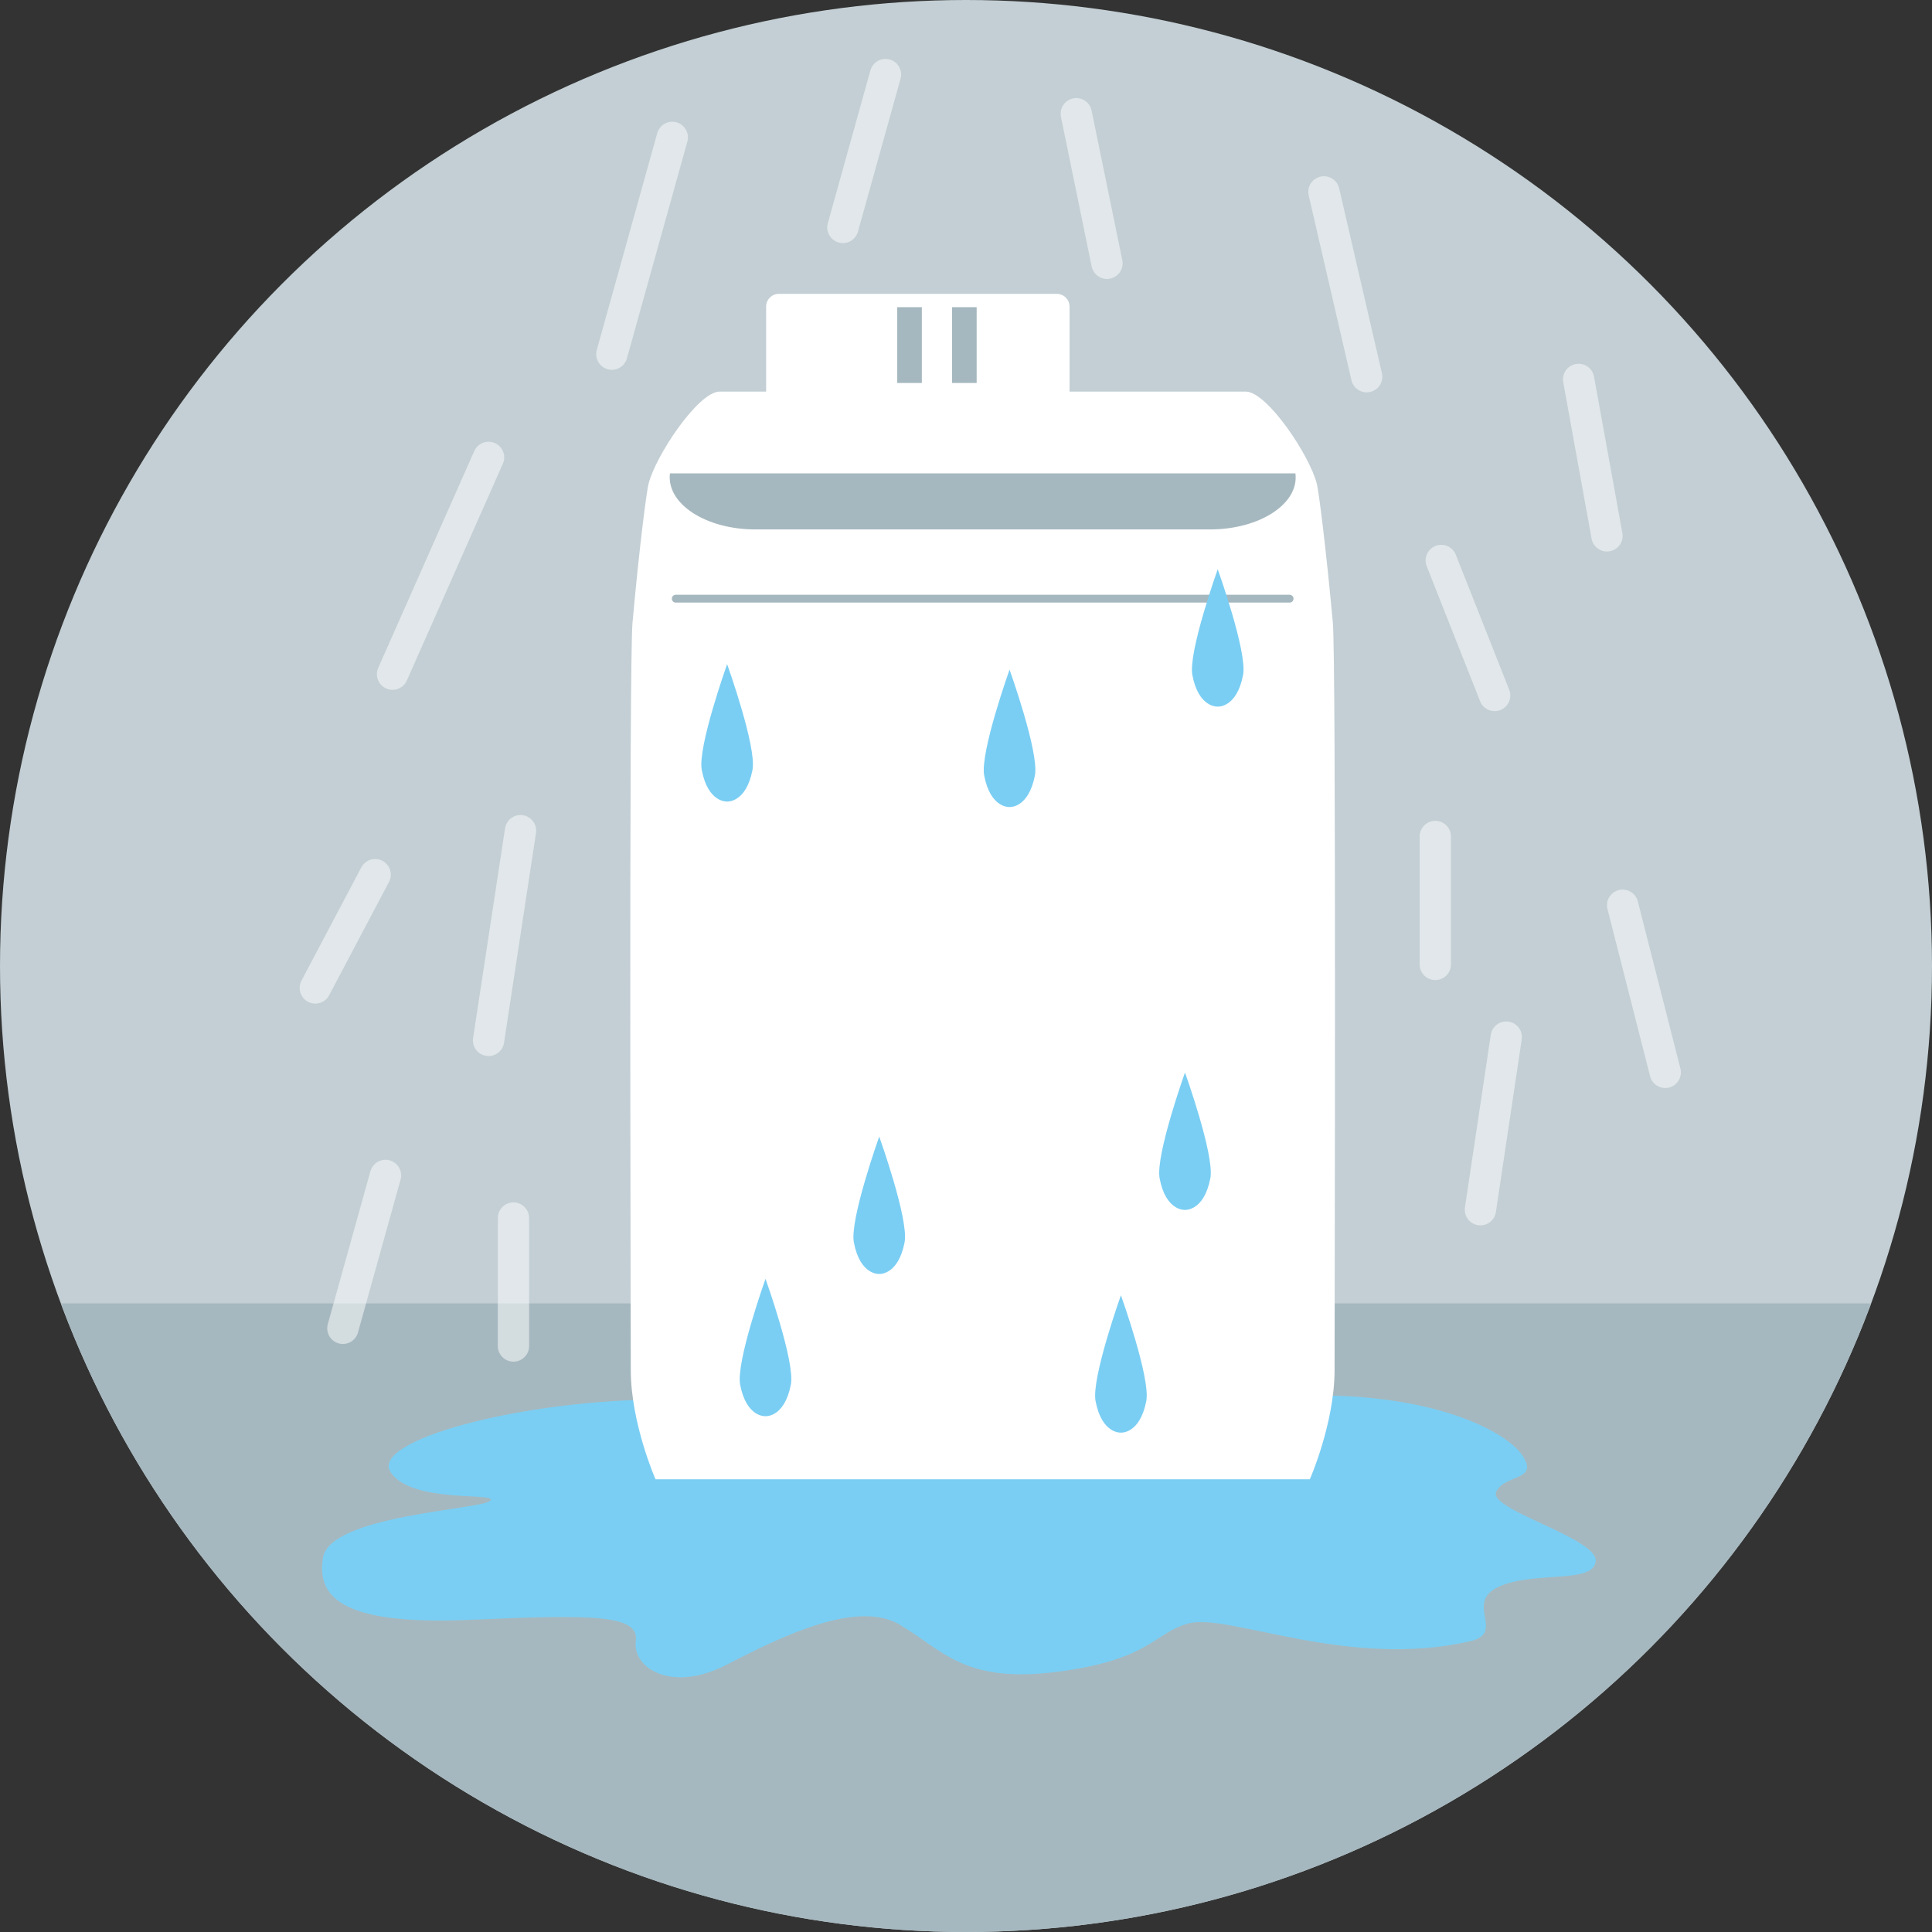
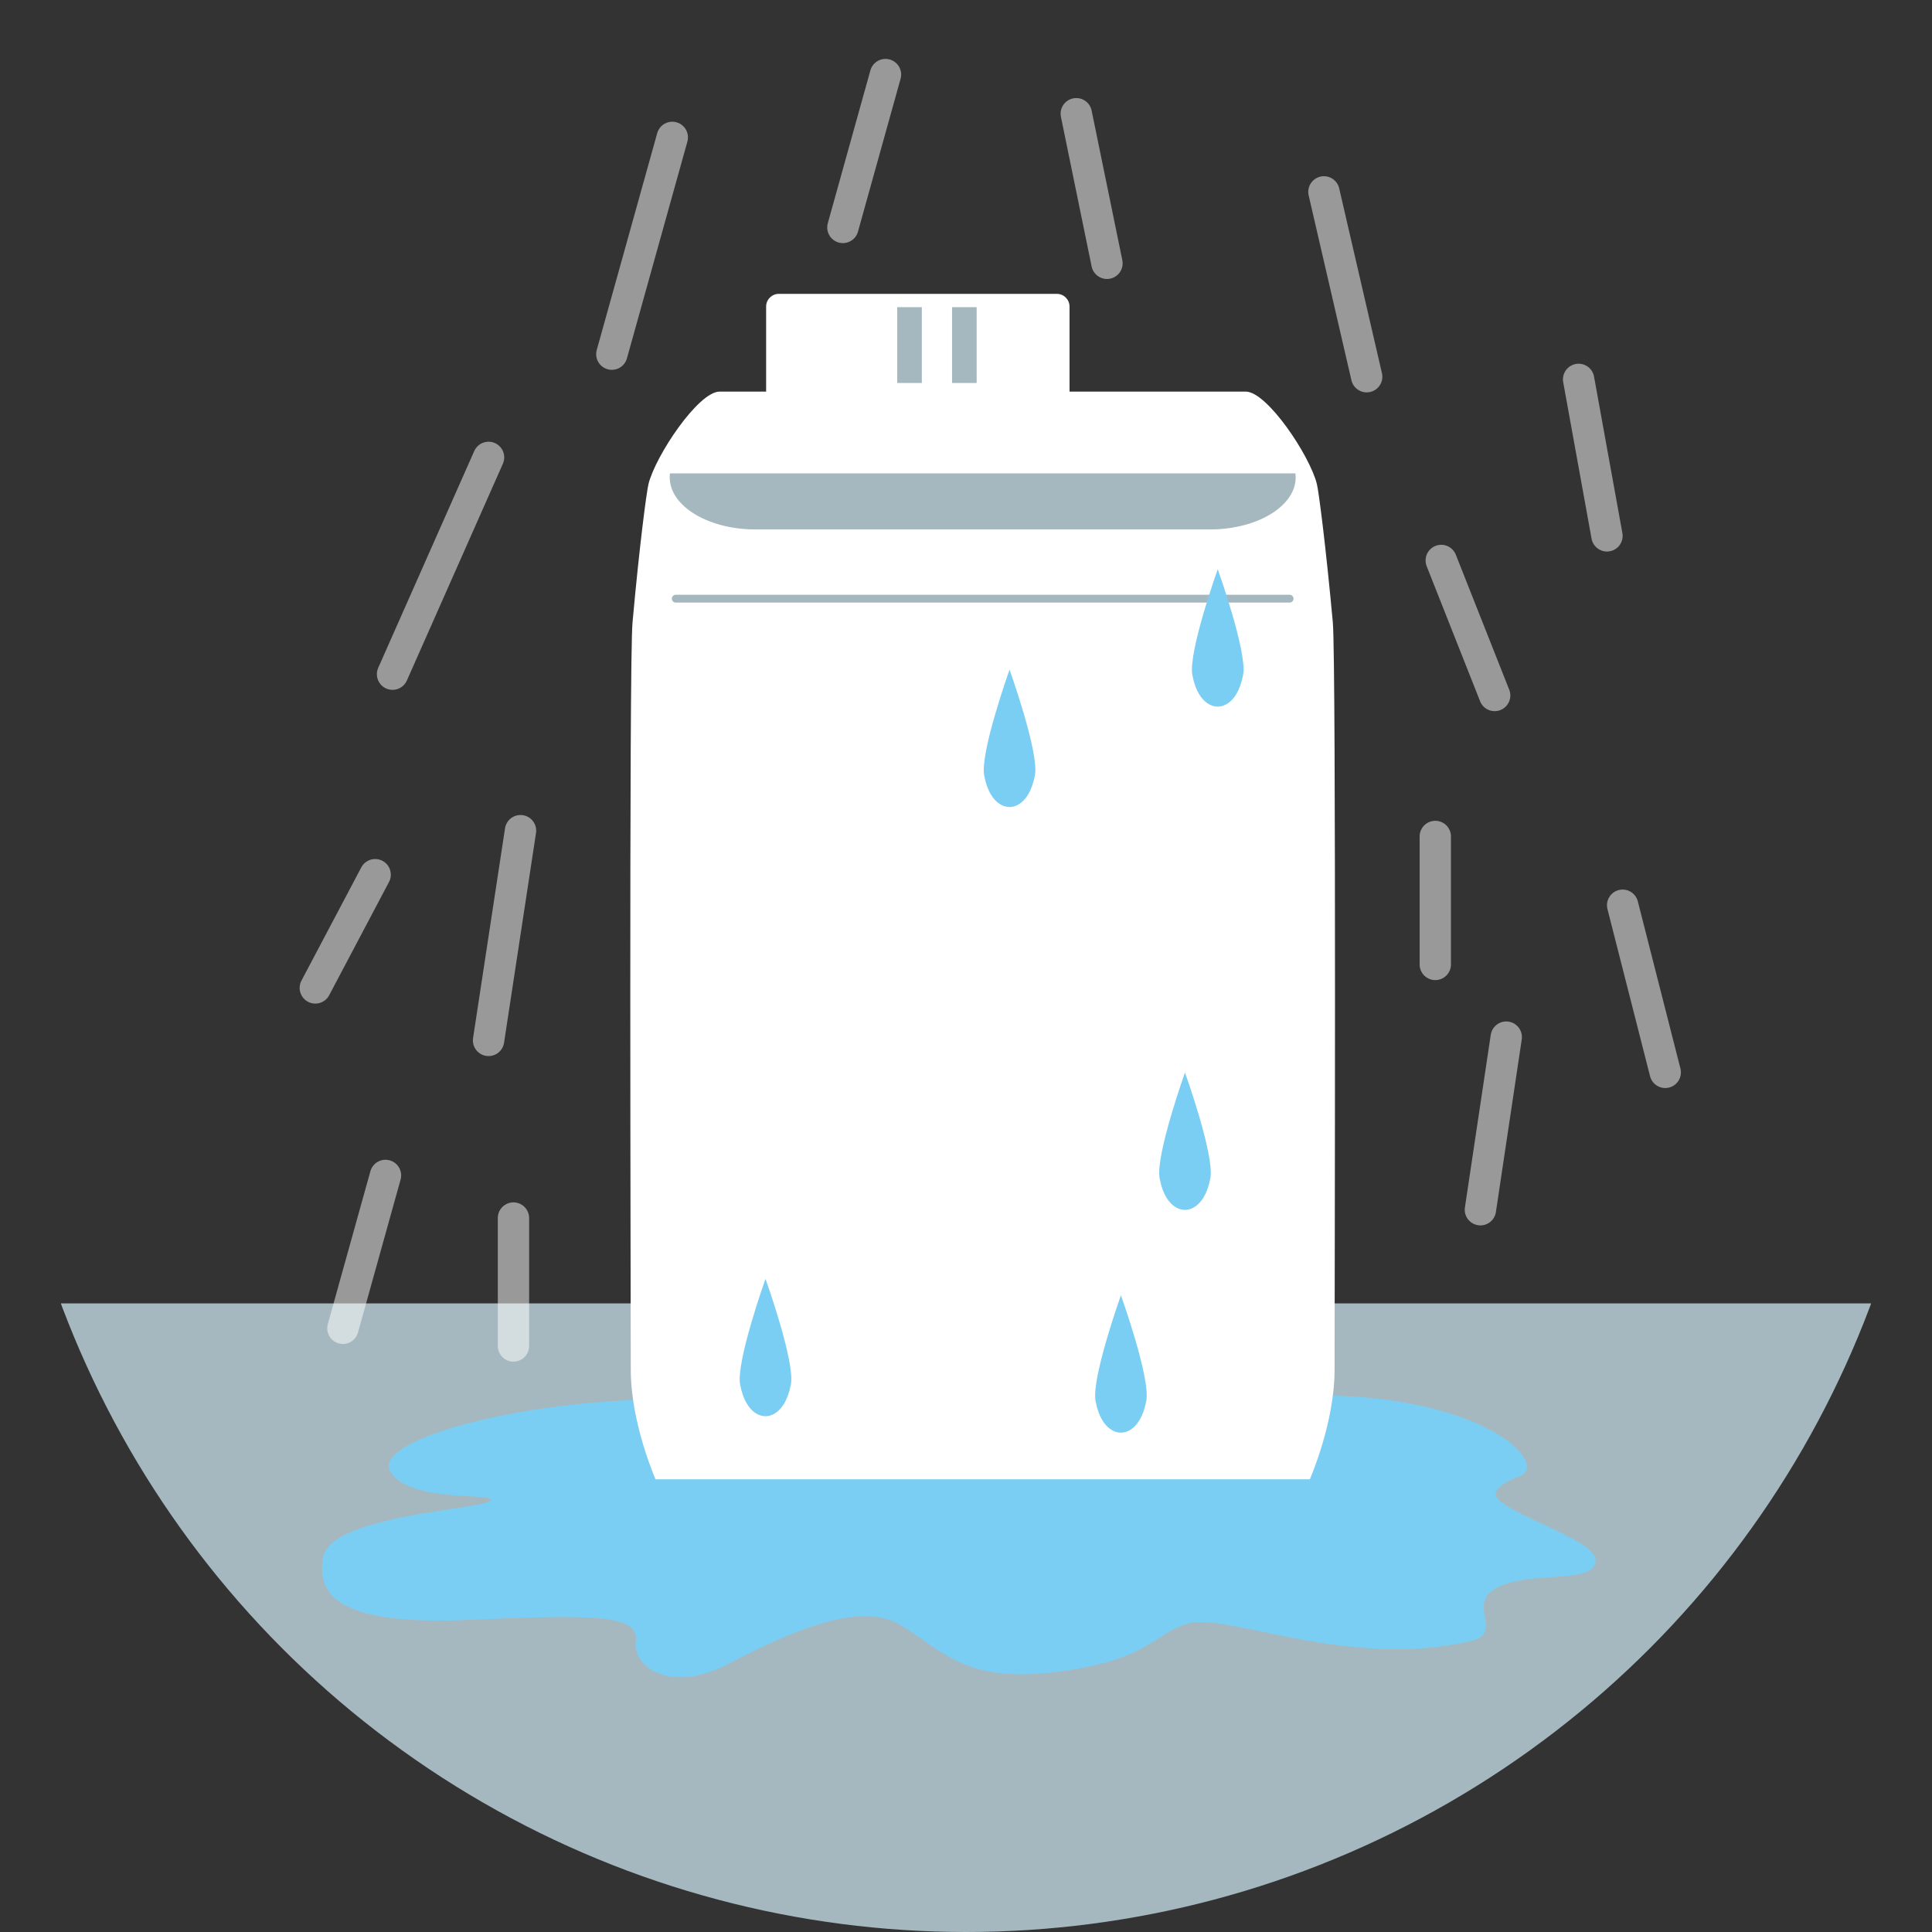
<svg xmlns="http://www.w3.org/2000/svg" id="_イヤー_2" viewBox="0 0 123.34 123.34">
  <rect x="0" y="0" width="123.34" height="123.34" fill="#333333" stroke="none" />
  <defs>
    <style>.cls-1{fill:#fff;}.cls-2{fill:#c3cfd4;}.cls-3{fill:#7acef3;}.cls-4{isolation:isolate;opacity:.5;stroke:#fff;stroke-miterlimit:10;stroke-width:2px;}.cls-4,.cls-5,.cls-6{fill:none;}.cls-4,.cls-6{stroke-linecap:round;}.cls-7{clip-path:url(#clippath);}.cls-6{stroke:#a6b8bf;stroke-linejoin:round;stroke-width:.5px;}.cls-8{fill:#a6b8bf;}</style>
    <clipPath id="clippath">
      <circle class="cls-5" cx="61.67" cy="61.67" r="61.67" />
    </clipPath>
  </defs>
  <g id="_イヤー_2-2">
    <g id="_ザイン">
      <g>
        <g>
-           <circle class="cls-2" cx="61.67" cy="61.67" r="61.67" />
          <g class="cls-7">
            <rect class="cls-8" x="-9.27" y="83.21" width="141.29" height="40.87" />
          </g>
        </g>
        <path class="cls-3" d="M42.42,89.34c-9.08,0-18.84,2.61-17.48,4.65s6.92,1.25,6.35,1.82-10.21,.91-10.67,3.63,1.59,4.31,9.42,3.97c7.83-.34,10.78-.34,10.55,1.36s2.27,3.33,5.79,1.51,8.32-4.16,11.04-2.57c2.72,1.59,4.07,3.77,9.99,3.03,6.05-.76,6.22-2.49,8.47-3.1,2.5-.68,10.21,2.95,18,1.13,2.28-.53-.45-2.46,1.82-3.48,2.27-1.02,6.05-.15,6.17-1.63s-6.92-3.29-6.35-4.43,2.72-.68,1.7-2.27c-1.02-1.59-5.79-4.09-14.18-3.86-8.4,.23-40.62,.23-40.62,.23h0Z" />
        <g>
          <line class="cls-4" x1="42.92" y1="8.77" x2="39.06" y2="22.61" />
          <line class="cls-4" x1="31.19" y1="29.2" x2="25.06" y2="43.04" />
          <line class="cls-4" x1="33.23" y1="53.03" x2="31.19" y2="66.42" />
          <line class="cls-4" x1="96.16" y1="66.21" x2="94.51" y2="77.23" />
          <line class="cls-4" x1="56.53" y1="4.76" x2="53.81" y2="14.52" />
          <line class="cls-4" x1="24.61" y1="75.04" x2="21.89" y2="84.8" />
          <line class="cls-4" x1="68.71" y1="7.26" x2="70.67" y2="16.81" />
          <line class="cls-4" x1="84.52" y1="12.25" x2="87.25" y2="24.05" />
          <line class="cls-4" x1="100.78" y1="24.22" x2="102.59" y2="34.21" />
          <line class="cls-4" x1="92.01" y1="35.78" x2="95.42" y2="44.4" />
          <line class="cls-4" x1="103.59" y1="57.79" x2="106.31" y2="68.46" />
          <line class="cls-4" x1="91.63" y1="53.4" x2="91.63" y2="61.57" />
          <line class="cls-4" x1="23.95" y1="55.84" x2="20.13" y2="63.07" />
          <line class="cls-4" x1="32.78" y1="77.76" x2="32.78" y2="85.93" />
        </g>
        <g>
          <path class="cls-1" d="M85.09,39.75c-.45-4.9-.9-8.38-1.02-8.85-.45-1.82-3.18-5.9-4.54-5.9H45.94c-1.36,0-4.09,4.09-4.54,5.9-.12,.48-.58,3.95-1.02,8.85-.23,2.5-.11,45.2-.11,47.71,0,3.4,1.58,6.98,1.58,6.98h41.77s1.58-3.58,1.58-6.98c0-2.51,.11-45.21-.11-47.71Z" />
          <path class="cls-8" d="M82.71,30.22H42.77c-.24,1.93,2.27,3.58,5.46,3.58h29.01c3.19,0,5.71-1.65,5.46-3.58h.01Z" />
          <line class="cls-6" x1="43.14" y1="38.22" x2="82.33" y2="38.22" />
          <g>
            <path class="cls-1" d="M49.73,18.76h17.74c.45,0,.81,.37,.81,.81v5.52h-19.37v-5.52c0-.45,.37-.81,.81-.81h.01Z" />
            <rect class="cls-8" x="57.28" y="19.61" width="1.57" height="4.84" />
            <rect class="cls-8" x="60.78" y="19.61" width="1.57" height="4.84" />
          </g>
        </g>
        <g>
          <path class="cls-3" d="M77.74,36.34s-1.89,5.29-1.62,6.75c.4,2.12,1.62,2.02,1.62,2.02,0,0,1.21,.1,1.62-2.02,.28-1.46-1.62-6.75-1.62-6.75Z" />
-           <path class="cls-3" d="M46.42,42.4s-1.89,5.29-1.62,6.75c.4,2.12,1.62,2.02,1.62,2.02,0,0,1.21,.1,1.62-2.02,.28-1.46-1.62-6.75-1.62-6.75Z" />
          <path class="cls-3" d="M75.65,68.47s-1.89,5.29-1.62,6.75c.4,2.12,1.62,2.02,1.62,2.02,0,0,1.21,.1,1.62-2.02,.28-1.46-1.62-6.75-1.62-6.75Z" />
-           <path class="cls-3" d="M56.13,72.56s-1.89,5.29-1.62,6.75c.4,2.12,1.62,2.02,1.62,2.02,0,0,1.21,.1,1.62-2.02,.28-1.46-1.62-6.75-1.62-6.75Z" />
          <path class="cls-3" d="M64.45,42.75s-1.89,5.29-1.62,6.75c.4,2.12,1.62,2.02,1.62,2.02,0,0,1.21,.1,1.62-2.02,.28-1.46-1.62-6.75-1.62-6.75Z" />
          <path class="cls-3" d="M48.87,81.64s-1.89,5.29-1.62,6.75c.4,2.12,1.62,2.02,1.62,2.02,0,0,1.21,.1,1.62-2.02,.28-1.46-1.62-6.75-1.62-6.75Z" />
          <path class="cls-3" d="M71.56,82.69s-1.89,5.29-1.62,6.75c.4,2.12,1.62,2.02,1.62,2.02,0,0,1.21,.1,1.62-2.02,.28-1.46-1.62-6.75-1.62-6.75Z" />
        </g>
      </g>
    </g>
  </g>
</svg>